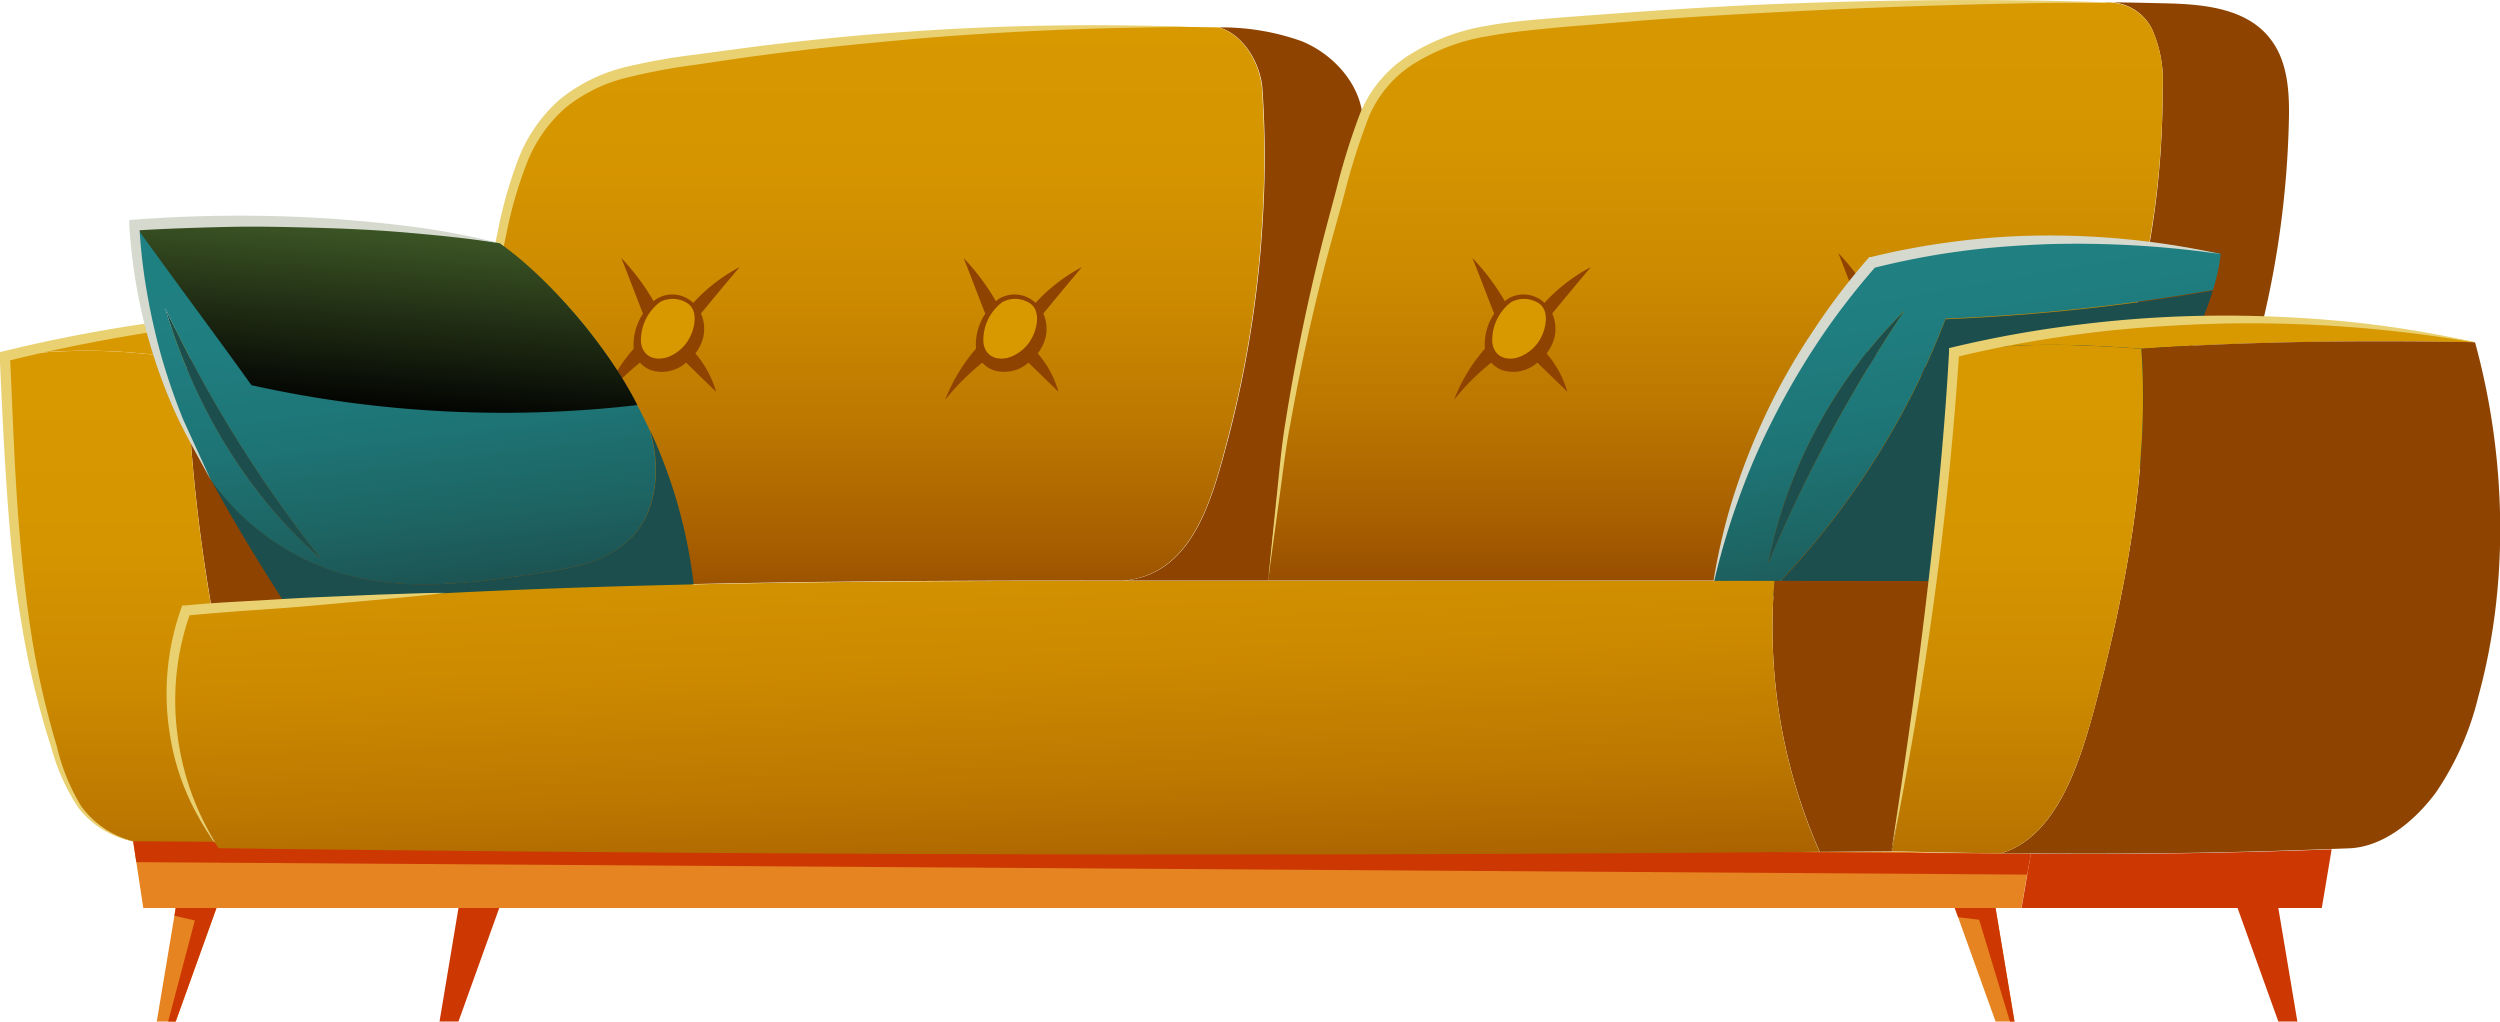
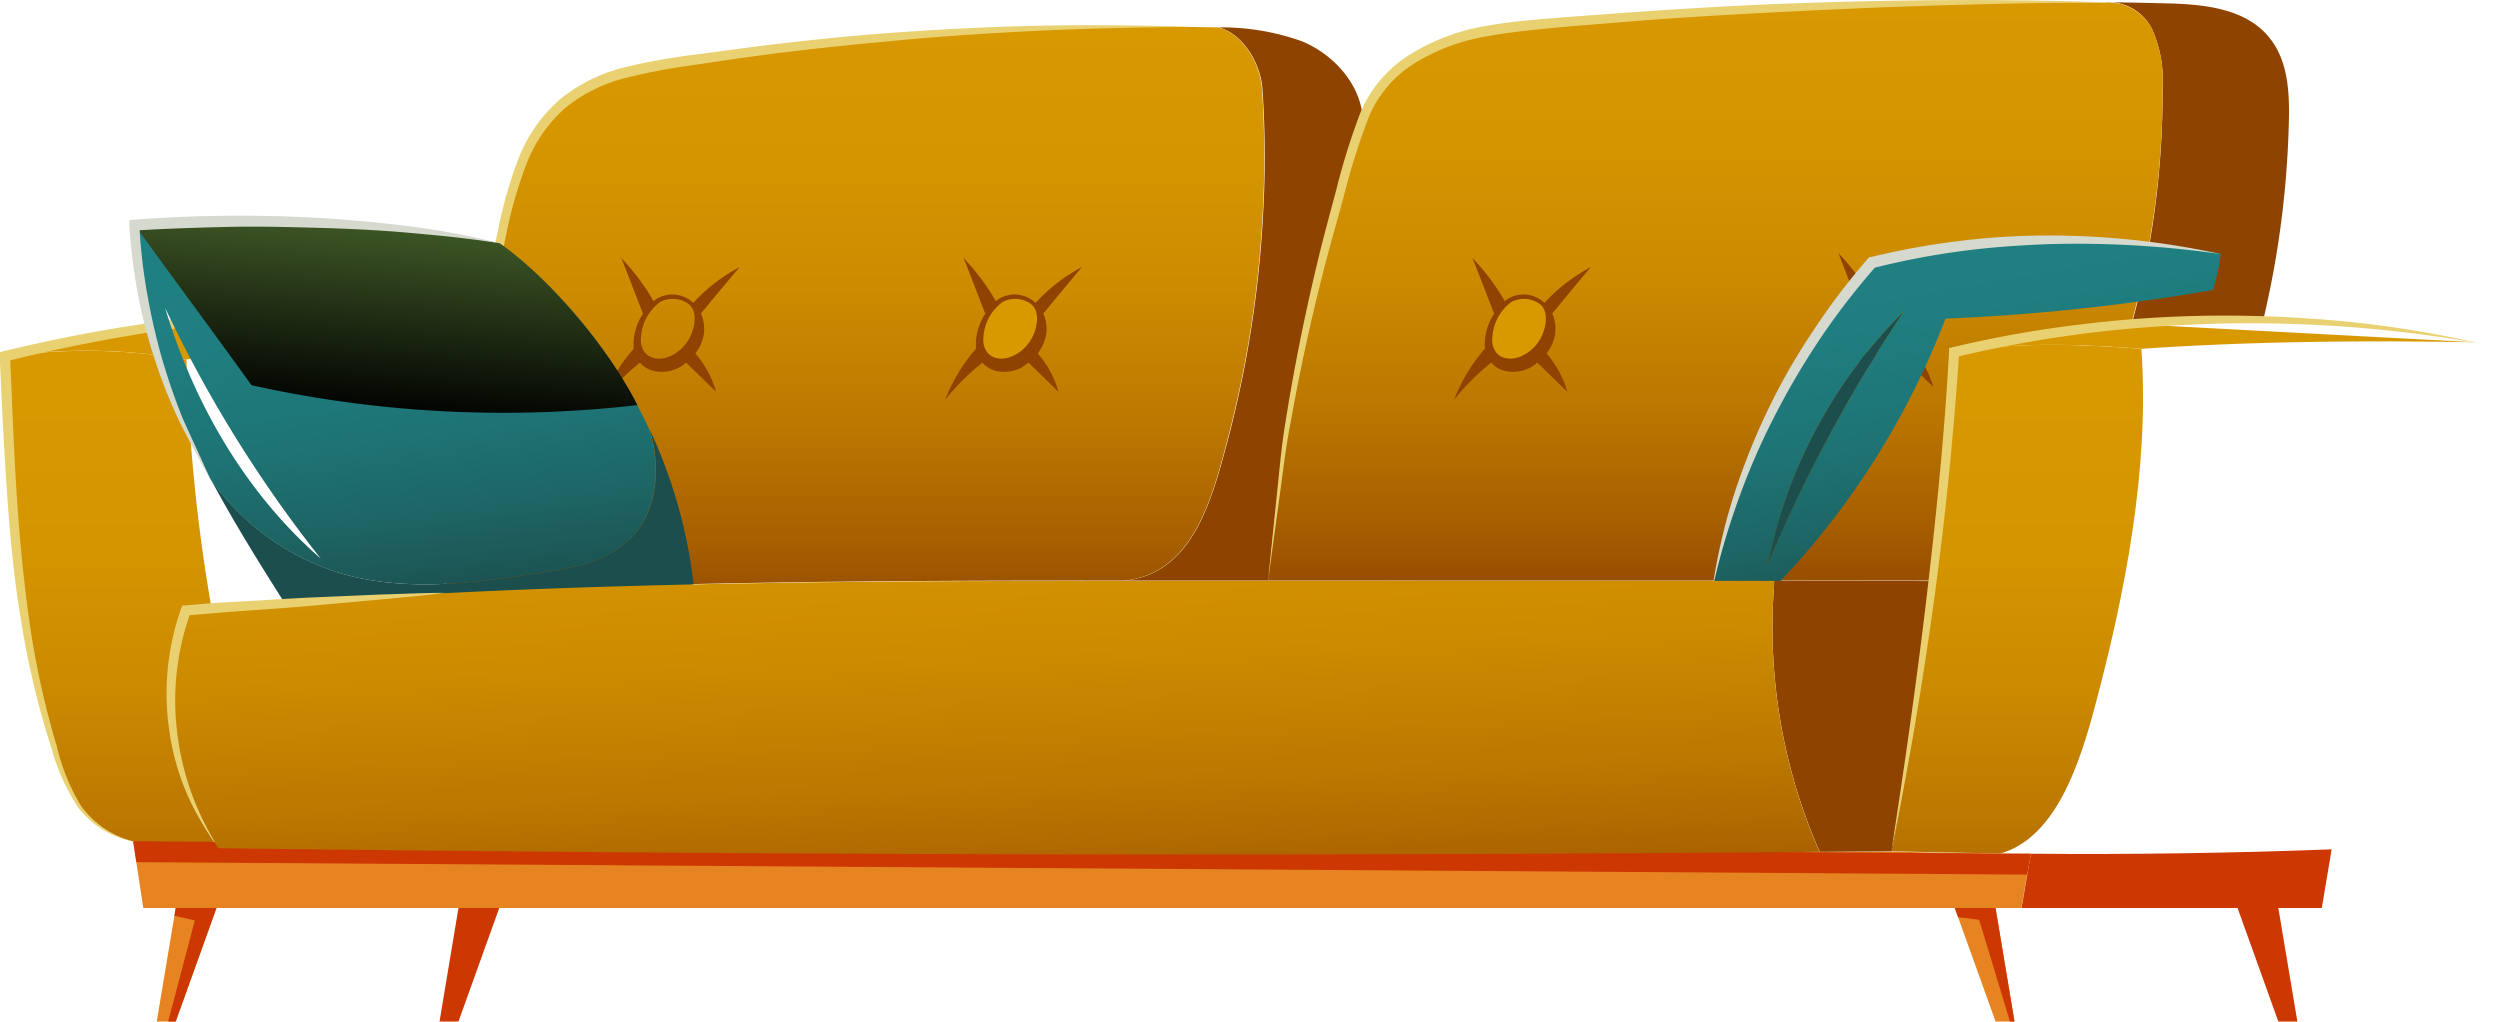
<svg xmlns="http://www.w3.org/2000/svg" xmlns:xlink="http://www.w3.org/1999/xlink" viewBox="0 0 269.21 110">
  <defs>
    <style>.cls-1{isolation:isolate;}.cls-2{fill:#d89800;}.cls-3{fill:#8e4300;}.cls-4{fill:url(#Безымянный_градиент_377);}.cls-5{fill:#e9d172;}.cls-6{fill:url(#Безымянный_градиент_377-2);}.cls-7{fill:url(#Безымянный_градиент_377-3);}.cls-8{fill:#1b4e4c;}.cls-9{fill:url(#Безымянный_градиент_378);}.cls-10{mix-blend-mode:screen;fill:url(#Безымянный_градиент_379);}.cls-11{fill:#d5d9ce;}.cls-12{fill:url(#Безымянный_градиент_378-2);}.cls-13{fill:#e68421;}.cls-14{fill:#cc3702;}.cls-15{fill:url(#Безымянный_градиент_377-4);}.cls-16{fill:url(#Безымянный_градиент_377-5);}</style>
    <linearGradient id="Безымянный_градиент_377" x1="952.51" y1="283.97" x2="952.51" y2="354.09" gradientTransform="matrix(-1, 0, 0, 1, 1287.32, 0)" gradientUnits="userSpaceOnUse">
      <stop offset="0" stop-color="#d89800" />
      <stop offset="0.24" stop-color="#d59500" />
      <stop offset="0.45" stop-color="#cc8a00" />
      <stop offset="0.65" stop-color="#bc7800" />
      <stop offset="0.84" stop-color="#a75f00" />
      <stop offset="1" stop-color="#8e4300" />
    </linearGradient>
    <linearGradient id="Безымянный_градиент_377-2" x1="872.33" y1="243.49" x2="872.33" y2="310.49" xlink:href="#Безымянный_градиент_377" />
    <linearGradient id="Безымянный_градиент_377-3" x1="779.67" y1="240.97" x2="779.67" y2="308.41" xlink:href="#Безымянный_градиент_377" />
    <linearGradient id="Безымянный_градиент_378" x1="923.75" y1="263.82" x2="918.24" y2="307.46" gradientTransform="matrix(-1, 0, 0, 1, 1287.32, 0)" gradientUnits="userSpaceOnUse">
      <stop offset="0" stop-color="#1f8183" />
      <stop offset="0.29" stop-color="#1f7e80" />
      <stop offset="0.55" stop-color="#1e7475" />
      <stop offset="0.78" stop-color="#1d6463" />
      <stop offset="1" stop-color="#1b4e4c" />
    </linearGradient>
    <linearGradient id="Безымянный_градиент_379" x1="921.2" y1="255.48" x2="924.05" y2="290.5" gradientTransform="matrix(-1, 0, 0, 1, 1287.32, 0)" gradientUnits="userSpaceOnUse">
      <stop offset="0" stop-color="#5d8439" />
      <stop offset="0.88" />
    </linearGradient>
    <linearGradient id="Безымянный_градиент_378-2" x1="757.16" y1="261.86" x2="749.08" y2="307.21" xlink:href="#Безымянный_градиент_378" />
    <linearGradient id="Безымянный_градиент_377-4" x1="747.13" y1="283.97" x2="747.13" y2="354.09" xlink:href="#Безымянный_градиент_377" />
    <linearGradient id="Безымянный_градиент_377-5" x1="858.85" y1="283.22" x2="856.33" y2="348.98" xlink:href="#Безымянный_градиент_377" />
  </defs>
  <g class="cls-1">
    <g id="living_room" data-name="living room">
      <path class="cls-2" d="M343,280.26a146.24,146.24,0,0,1,31.84-3c.08-.47.17-.94.26-1.41-17.9-1.8-34-.2-51.63,4v.07A61.88,61.88,0,0,1,343,280.26Z" transform="translate(-322.92 -241.54)" />
-       <path class="cls-3" d="M343,280.26a188,188,0,0,0,2.72,26.79q12.57-1.07,25.15-1.67c1-9.36,2.27-18.7,4-28.13A146.24,146.24,0,0,0,343,280.26Z" transform="translate(-322.92 -241.54)" />
      <path class="cls-4" d="M323.49,279.94c.69,14.75,1,29.19,5.63,43.18a16.25,16.25,0,0,0,3.1,6.15,10.15,10.15,0,0,0,5,2.87,13.31,13.31,0,0,0,1.55.32,32.59,32.59,0,0,0,7.32-.06,28.08,28.08,0,0,1-3.22-25.1l2.83-.25A188,188,0,0,1,343,280.26,61.88,61.88,0,0,0,323.49,279.94Z" transform="translate(-322.92 -241.54)" />
      <path class="cls-5" d="M337.26,332.14a10,10,0,0,1-5.59-3.78,22,22,0,0,1-2.63-6.45,91.51,91.51,0,0,1-3-13.79c-.65-4.67-1.08-9.37-1.37-14.08s-.45-9.44-.67-14.16l-.42.57a177.38,177.38,0,0,1,25.56-4.4,152.84,152.84,0,0,1,25.94-.21,129.16,129.16,0,0,0-26-.65,166.32,166.32,0,0,0-25.74,4.16l-.45.11,0,.47c.21,4.72.43,9.45.75,14.18s.74,9.46,1.53,14.14a91.8,91.8,0,0,0,3.28,13.83,22.29,22.29,0,0,0,2.92,6.46A9.79,9.79,0,0,0,337.26,332.14Z" transform="translate(-322.92 -241.54)" />
      <path class="cls-3" d="M556.2,241.9c-2.18-.05-4.36-.1-6.56-.12a5.26,5.26,0,0,1,5,2.85A13.53,13.53,0,0,1,555.8,251a96,96,0,0,1-3.33,25.47,139.17,139.17,0,0,1,14.16-.45,102.86,102.86,0,0,0,2.76-21.26c.09-3.12-.06-6.5-1.93-8.95C564.94,242.44,560.3,242,556.2,241.9Z" transform="translate(-322.92 -241.54)" />
      <path class="cls-3" d="M444,304.06h15.53q.63-7.15,1.7-14.25a217.83,217.83,0,0,1,5.21-24.4c1-3.58,1.9-7.38,3.24-10.87-.1-3.78-3.1-7.14-6.58-8.56a25.65,25.65,0,0,0-8.91-1.49c2.64.76,4.46,3.88,4.67,6.55a108.11,108.11,0,0,1,.08,13.47,119.47,119.47,0,0,1-3.77,24.3C453.48,295.14,451.44,303.36,444,304.06Z" transform="translate(-322.92 -241.54)" />
      <path class="cls-6" d="M374.86,277.25c-1.7,9.43-3,18.77-4,28.13,24.33-1.22,48.72-1.34,73.09-1.32,7.46-.7,9.5-8.92,11.17-15.25a119.47,119.47,0,0,0,3.77-24.3,108.11,108.11,0,0,0-.08-13.47c-.21-2.67-2-5.79-4.67-6.55h0l-3.24-.05a324.47,324.47,0,0,0-52.25,3.43c-5.52.83-11.37,1.38-15.55,5.19s-5.26,9.53-6.43,14.94q-.84,3.94-1.56,7.84C375,276.31,374.94,276.78,374.86,277.25Z" transform="translate(-322.92 -241.54)" />
      <path class="cls-7" d="M469.66,254.54c-1.34,3.49-2.24,7.29-3.24,10.87a217.83,217.83,0,0,0-5.21,24.4q-1.08,7.1-1.7,14.25l54.47,0,17.13,0c1-8.29,1.85-16.65,2.32-24.63a127.06,127.06,0,0,1,19-3.05A96,96,0,0,0,555.8,251a13.53,13.53,0,0,0-1.14-6.33,5.26,5.26,0,0,0-5-2.85h-.29c-19.93-.25-39.89.59-59.77,2.31-4.21.38-8.51.8-12.36,2.59-2.9,1.35-5.87,3.76-7.15,6.82C469.92,253.84,469.79,254.18,469.66,254.54Z" transform="translate(-322.92 -241.54)" />
      <path class="cls-5" d="M549.35,241.78c-11.05-.37-22.12-.28-33.18.12-5.53.18-11.06.52-16.58.89l-8.28.61c-2.75.23-5.53.42-8.29.92a22.47,22.47,0,0,0-8,2.93,13.46,13.46,0,0,0-5.64,6.51,73.3,73.3,0,0,0-2.56,8.2c-.73,2.75-1.49,5.5-2.14,8.28-1.33,5.55-2.45,11.16-3.34,16.79-.47,2.82-.69,5.67-1,8.51l-.87,8.52,1.16-8.48c.4-2.82.7-5.66,1.25-8.45q1.5-8.42,3.62-16.67c.71-2.75,1.51-5.48,2.24-8.23a72.22,72.22,0,0,1,2.57-8.07,12.4,12.4,0,0,1,5.26-6,21.45,21.45,0,0,1,7.6-2.73c2.68-.5,5.43-.72,8.19-1l8.26-.67c5.51-.42,11-.73,16.54-1C527.24,242.19,538.29,241.88,549.35,241.78Z" transform="translate(-322.92 -241.54)" />
      <path class="cls-5" d="M450.91,244.44a284.07,284.07,0,0,0-30.46.53c-5.07.33-10.13.85-15.18,1.46-2.52.31-5,.67-7.56,1a66.67,66.67,0,0,0-7.56,1.36,17.91,17.91,0,0,0-7,3.5,16.51,16.51,0,0,0-4.49,6.57,46.7,46.7,0,0,0-2.14,7.62c-.56,2.56-1,5.14-1.51,7.71-1.92,10.31-3.22,20.72-4.12,31.16.68-5.19,1.38-10.38,2.21-15.54s1.68-10.33,2.75-15.44l1.6-7.67a46.09,46.09,0,0,1,2.14-7.44,15.39,15.39,0,0,1,4.23-6.12,16.69,16.69,0,0,1,6.61-3.24,64.92,64.92,0,0,1,7.43-1.39c2.51-.38,5-.75,7.53-1.08,5-.66,10.08-1.16,15.12-1.62s10.12-.77,15.19-1S445.84,244.49,450.91,244.44Z" transform="translate(-322.92 -241.54)" />
-       <path class="cls-2" d="M394,274.06a2.92,2.92,0,0,1,2.93.12c1.24.79.81,2.75.21,3.82a4.39,4.39,0,0,1-2.09,1.91c-1.37.59-2.9.18-3.11-1.5A5.14,5.14,0,0,1,394,274.06Z" transform="translate(-322.92 -241.54)" />
      <path class="cls-3" d="M387.83,284.59a25.84,25.84,0,0,1,4-4,3,3,0,0,0,1.11.78,3.9,3.9,0,0,0,3.86-.78l3.23,3.14a10.78,10.78,0,0,0-2.23-4.13,4.61,4.61,0,0,0,.86-1.8,4.07,4.07,0,0,0-.26-2.5c1.36-1.65,2.79-3.38,4.17-5a18.31,18.31,0,0,0-5,3.86s-.06-.06-.1-.1a3.27,3.27,0,0,0-3.75-.39,3.19,3.19,0,0,0-.42.3,24.32,24.32,0,0,0-3.48-4.65c.79,1.95,1.55,4,2.34,6a6,6,0,0,0-1,3.77A18.37,18.37,0,0,0,387.83,284.59ZM394,274.06a2.92,2.92,0,0,1,2.93.12c1.24.79.81,2.75.21,3.82a4.39,4.39,0,0,1-2.09,1.91c-1.37.59-2.9.18-3.11-1.5A5.14,5.14,0,0,1,394,274.06Z" transform="translate(-322.92 -241.54)" />
      <path class="cls-2" d="M430.87,274.06a2.92,2.92,0,0,1,2.93.12c1.24.79.81,2.75.21,3.82a4.37,4.37,0,0,1-2.1,1.91c-1.36.59-2.9.18-3.1-1.5A5.11,5.11,0,0,1,430.87,274.06Z" transform="translate(-322.92 -241.54)" />
      <path class="cls-3" d="M424.7,284.59a26.35,26.35,0,0,1,4-4,3,3,0,0,0,1.1.78,3.91,3.91,0,0,0,3.87-.78l3.23,3.14a10.78,10.78,0,0,0-2.23-4.13,4.75,4.75,0,0,0,.86-1.8,4.07,4.07,0,0,0-.26-2.5c1.36-1.65,2.79-3.38,4.16-5a18.42,18.42,0,0,0-5,3.86.94.94,0,0,0-.1-.1,3.28,3.28,0,0,0-3.76-.39,3.91,3.91,0,0,0-.41.3,24.32,24.32,0,0,0-3.48-4.65c.79,1.95,1.54,4,2.34,6a6,6,0,0,0-1,3.77A18.6,18.6,0,0,0,424.7,284.59Zm6.17-10.53a2.92,2.92,0,0,1,2.93.12c1.24.79.81,2.75.21,3.82a4.37,4.37,0,0,1-2.1,1.91c-1.36.59-2.9.18-3.1-1.5A5.11,5.11,0,0,1,430.87,274.06Z" transform="translate(-322.92 -241.54)" />
      <path class="cls-2" d="M485.66,274.06a2.94,2.94,0,0,1,2.94.12c1.23.79.8,2.75.21,3.82a4.37,4.37,0,0,1-2.1,1.91c-1.36.59-2.9.18-3.1-1.5A5.13,5.13,0,0,1,485.66,274.06Z" transform="translate(-322.92 -241.54)" />
      <path class="cls-3" d="M479.5,284.59a25.91,25.91,0,0,1,4-4,3,3,0,0,0,1.1.78,3.91,3.91,0,0,0,3.87-.78l3.23,3.14a10.94,10.94,0,0,0-2.24-4.13,4.63,4.63,0,0,0,.87-1.8,4.14,4.14,0,0,0-.26-2.5c1.36-1.65,2.79-3.38,4.16-5a18.27,18.27,0,0,0-5,3.86s-.07-.06-.1-.1a3.28,3.28,0,0,0-3.76-.39,3.91,3.91,0,0,0-.41.3,24,24,0,0,0-3.49-4.65c.8,1.95,1.55,4,2.35,6a5.89,5.89,0,0,0-1,3.77A18.2,18.2,0,0,0,479.5,284.59Zm6.16-10.53a2.94,2.94,0,0,1,2.94.12c1.23.79.8,2.75.21,3.82a4.37,4.37,0,0,1-2.1,1.91c-1.36.59-2.9.18-3.1-1.5A5.13,5.13,0,0,1,485.66,274.06Z" transform="translate(-322.92 -241.54)" />
      <path class="cls-2" d="M525.07,273.57a2.92,2.92,0,0,1,2.93.12c1.24.79.81,2.75.21,3.82a4.42,4.42,0,0,1-2.1,1.91c-1.36.59-2.9.18-3.1-1.5A5.11,5.11,0,0,1,525.07,273.57Z" transform="translate(-322.92 -241.54)" />
      <path class="cls-3" d="M518.9,284.1a26.88,26.88,0,0,1,4-4.05,2.86,2.86,0,0,0,1.1.79,3.91,3.91,0,0,0,3.87-.78l3.23,3.14a10.92,10.92,0,0,0-2.23-4.13,4.82,4.82,0,0,0,.86-1.8,4.07,4.07,0,0,0-.26-2.5c1.36-1.65,2.79-3.38,4.16-5a18.23,18.23,0,0,0-5,3.86.94.94,0,0,0-.1-.1,3.28,3.28,0,0,0-3.76-.39,2.86,2.86,0,0,0-.41.3,24.32,24.32,0,0,0-3.48-4.65c.79,2,1.54,4,2.34,6a6,6,0,0,0-1,3.77A18.6,18.6,0,0,0,518.9,284.1Zm6.17-10.53a2.92,2.92,0,0,1,2.93.12c1.24.79.81,2.75.21,3.82a4.42,4.42,0,0,1-2.1,1.91c-1.36.59-2.9.18-3.1-1.5A5.11,5.11,0,0,1,525.07,273.57Z" transform="translate(-322.92 -241.54)" />
-       <path class="cls-8" d="M340.7,274.69c3.12,10.38,8.73,20,16.76,27A138.91,138.91,0,0,1,340.7,274.69Z" transform="translate(-322.92 -241.54)" />
      <path class="cls-8" d="M381.45,303.18c-7.29,1.14-14.86,2.18-21.94.06a26.69,26.69,0,0,1-13.84-10c2.55,4.76,5.43,9.35,8.33,13.91a264,264,0,0,0,43.62-2.66,54.17,54.17,0,0,0-4.72-16.66l.21.81c.93,3.68.46,8-2.11,10.7S384.89,302.63,381.45,303.18Z" transform="translate(-322.92 -241.54)" />
      <path class="cls-9" d="M340.7,274.69c3.12,10.38,8.73,20,16.76,27A138.91,138.91,0,0,1,340.7,274.69Zm36-6.95a53.23,53.23,0,0,1,16.17,20.11l.21.81c.93,3.68.46,8-2.11,10.7s-6.11,3.27-9.55,3.82c-7.29,1.14-14.86,2.18-21.94.06a26.69,26.69,0,0,1-13.84-10c-1-1.85-1.93-3.72-2.81-5.63a61,61,0,0,1-5.42-21.86C350.49,264.82,366.44,265.52,376.73,267.74Z" transform="translate(-322.92 -241.54)" />
      <path class="cls-10" d="M337.44,265.77c3.81,5.32,8.75,11.93,12.56,17.25a125.3,125.3,0,0,0,41.55,2.14c-3.09-6.18-9.58-13.78-14.82-17.42A156.31,156.31,0,0,0,337.44,265.77Z" transform="translate(-322.92 -241.54)" />
      <path class="cls-11" d="M376.73,267.74a82.21,82.21,0,0,0-9.71-1.83c-3.27-.41-6.56-.71-9.85-.91a151.68,151.68,0,0,0-19.77.19l-.56.05,0,.57a63.41,63.41,0,0,0,.9,7.26,56.79,56.79,0,0,0,1.81,7.07,55.38,55.38,0,0,0,2.67,6.75c1.08,2.16,2.26,4.26,3.41,6.37-1-2.22-2-4.37-3-6.58a68.9,68.9,0,0,1-2.34-6.79,70.41,70.41,0,0,1-1.57-7,61,61,0,0,1-.8-7.13l-.52.61c3.27-.21,6.54-.31,9.82-.39s6.55,0,9.83.09,6.55.24,9.82.53S373.48,267.21,376.73,267.74Z" transform="translate(-322.92 -241.54)" />
      <path class="cls-12" d="M513.32,302.21A159.25,159.25,0,0,1,528,275,52.88,52.88,0,0,0,513.32,302.21Zm-6.06,3.07a73.72,73.72,0,0,1,17.27-35.43,90,90,0,0,1,37.52-1,18.41,18.41,0,0,1-.84,3.92,219.69,219.69,0,0,1-28.79,3.08,85.88,85.88,0,0,1-19.25,29.79Q510.22,305.52,507.26,305.28Z" transform="translate(-322.92 -241.54)" />
      <path class="cls-8" d="M513.32,302.21A159.25,159.25,0,0,1,528,275,52.88,52.88,0,0,0,513.32,302.21Z" transform="translate(-322.92 -241.54)" />
-       <path class="cls-8" d="M513.17,305.69c1.44.1,2.89.17,4.34.25q12.56.62,25.11.32c.74,0,2.88-.11,2.88-.11s1-1.45,1.33-2c1.06-1.78,2.07-3.58,3-5.4,1.92-3.55,3.72-7.2,5.38-10.89q2.12-4.74,4-9.6c.66-1.77,1.42-3.58,2-5.42a219.69,219.69,0,0,1-28.79,3.08A85.88,85.88,0,0,1,513.17,305.69Z" transform="translate(-322.92 -241.54)" />
      <path class="cls-11" d="M562.05,268.9a86.18,86.18,0,0,0-18.82-2,77.11,77.11,0,0,0-9.48.61,81,81,0,0,0-9.36,1.71l-.18,0-.12.14a72.2,72.2,0,0,0-6.05,8,67.41,67.41,0,0,0-4.94,8.72,73,73,0,0,0-3.66,9.37,65.72,65.72,0,0,0-2.18,9.8,75.85,75.85,0,0,1,2.75-9.61,72.8,72.8,0,0,1,3.92-9.12,81.58,81.58,0,0,1,5-8.52,76,76,0,0,1,6-7.77l-.3.18a82.89,82.89,0,0,1,9.22-1.79c3.1-.43,6.23-.65,9.36-.78A108.72,108.72,0,0,1,562.05,268.9Z" transform="translate(-322.92 -241.54)" />
      <path class="cls-13" d="M518.86,333.27c-58.19.5-115.14.33-172.4-.39-.12-.16-.22-.32-.33-.48a32.59,32.59,0,0,1-7.32.06,13.31,13.31,0,0,1-1.55-.32l1.09,7.18H540.59l1-5.85-3.24,0c-3.84-.05-7.73-.13-11.7-.23Z" transform="translate(-322.92 -241.54)" />
      <polygon class="cls-14" points="218.29 94.18 14.68 92.84 14.34 90.59 218.69 91.93 218.29 94.18" />
      <polygon class="cls-13" points="18.92 97.78 16.88 110 18.92 110 23.31 97.78 18.92 97.78" />
      <polygon class="cls-13" points="210.5 97.78 214.89 110 216.93 110 214.89 97.78 210.5 97.78" />
      <polygon class="cls-14" points="49.37 97.78 47.33 110 49.37 110 53.76 97.78 49.37 97.78" />
      <polygon class="cls-14" points="240.95 97.78 245.34 110 247.39 110 245.34 97.78 240.95 97.78" />
      <path class="cls-14" d="M541.61,333.47l-1,5.85h32.33L574,333C563.06,333.42,552.5,333.56,541.61,333.47Z" transform="translate(-322.92 -241.54)" />
-       <path class="cls-2" d="M552.47,276.43a127.06,127.06,0,0,0-19,3.05c6.6-1.15,13.44-.87,20.11-.38,11.1-.77,23.17-.93,35.9-.7A129.39,129.39,0,0,0,566.63,276,139.17,139.17,0,0,0,552.47,276.43Z" transform="translate(-322.92 -241.54)" />
-       <path class="cls-3" d="M548.51,317.61c-1.63,6.08-4.12,14.07-10.14,15.83l3.24,0c10.89.09,21.45-.05,32.37-.48l1.94-.07c3.7-.17,7.08-3,9.3-6a31.35,31.35,0,0,0,4.58-10.36c3.37-12.25,3-25.89-.36-38.14-12.73-.23-24.8-.07-35.9.7C554.44,292.08,551.66,305.81,548.51,317.61Z" transform="translate(-322.92 -241.54)" />
+       <path class="cls-2" d="M552.47,276.43a127.06,127.06,0,0,0-19,3.05c6.6-1.15,13.44-.87,20.11-.38,11.1-.77,23.17-.93,35.9-.7Z" transform="translate(-322.92 -241.54)" />
      <path class="cls-3" d="M514,304.09a59.91,59.91,0,0,0,4.88,29.18l7.81-.06c1.61-9,3.18-19,4.44-29.1Z" transform="translate(-322.92 -241.54)" />
      <path class="cls-15" d="M531.11,304.11c-1.26,10.12-2.83,20.11-4.44,29.1,4,.1,7.86.18,11.7.23,6-1.76,8.51-9.75,10.14-15.83,3.15-11.8,5.93-25.53,5-38.51-6.67-.49-13.51-.77-20.11.38C533,287.46,532.14,295.82,531.11,304.11Z" transform="translate(-322.92 -241.54)" />
      <path class="cls-16" d="M346.13,332.4c.11.16.21.32.33.48,57.26.72,114.21.89,172.4.39A59.91,59.91,0,0,1,514,304.09l-54.47,0H444c-24.37,0-48.76.1-73.09,1.32q-12.58.62-25.15,1.67l-2.83.25A28.08,28.08,0,0,0,346.13,332.4Z" transform="translate(-322.92 -241.54)" />
      <polygon class="cls-14" points="216.44 110 213.12 99.04 210.86 98.77 210.5 97.78 214.89 97.78 216.93 110 216.44 110" />
      <polygon class="cls-14" points="18.78 98.61 20.98 99.12 18.11 110 18.92 110 23.31 97.78 18.92 97.78 18.78 98.61" />
      <path class="cls-5" d="M370.89,305.38c-2.34,0-4.68.12-7,.18l-7,.3c-2.34.1-4.67.26-7,.39s-4.68.25-7,.49l-.34,0-.12.32a27.37,27.37,0,0,0-1.27,13.21,26.11,26.11,0,0,0,5,12.09,29.21,29.21,0,0,1-4.19-12.2,28,28,0,0,1,1.48-12.7l-.46.36c2.32-.2,4.65-.4,7-.56s4.66-.32,7-.54l7-.63C366.23,305.88,368.56,305.67,370.89,305.38Z" transform="translate(-322.92 -241.54)" />
      <path class="cls-5" d="M589.44,278.4a117.45,117.45,0,0,0-14-2.25,135.87,135.87,0,0,0-14.12-.62,125.83,125.83,0,0,0-14.12.92,120.19,120.19,0,0,0-14,2.48l-.4.1,0,.42c-.49,9-1.42,18-2.48,26.94s-2.36,17.9-3.73,26.82q2.7-13.26,4.55-26.71t2.75-27l-.42.51a129.64,129.64,0,0,1,13.82-2.54c4.65-.6,9.33-.91,14-1.06a142.43,142.43,0,0,1,28.06,2Z" transform="translate(-322.92 -241.54)" />
    </g>
  </g>
</svg>